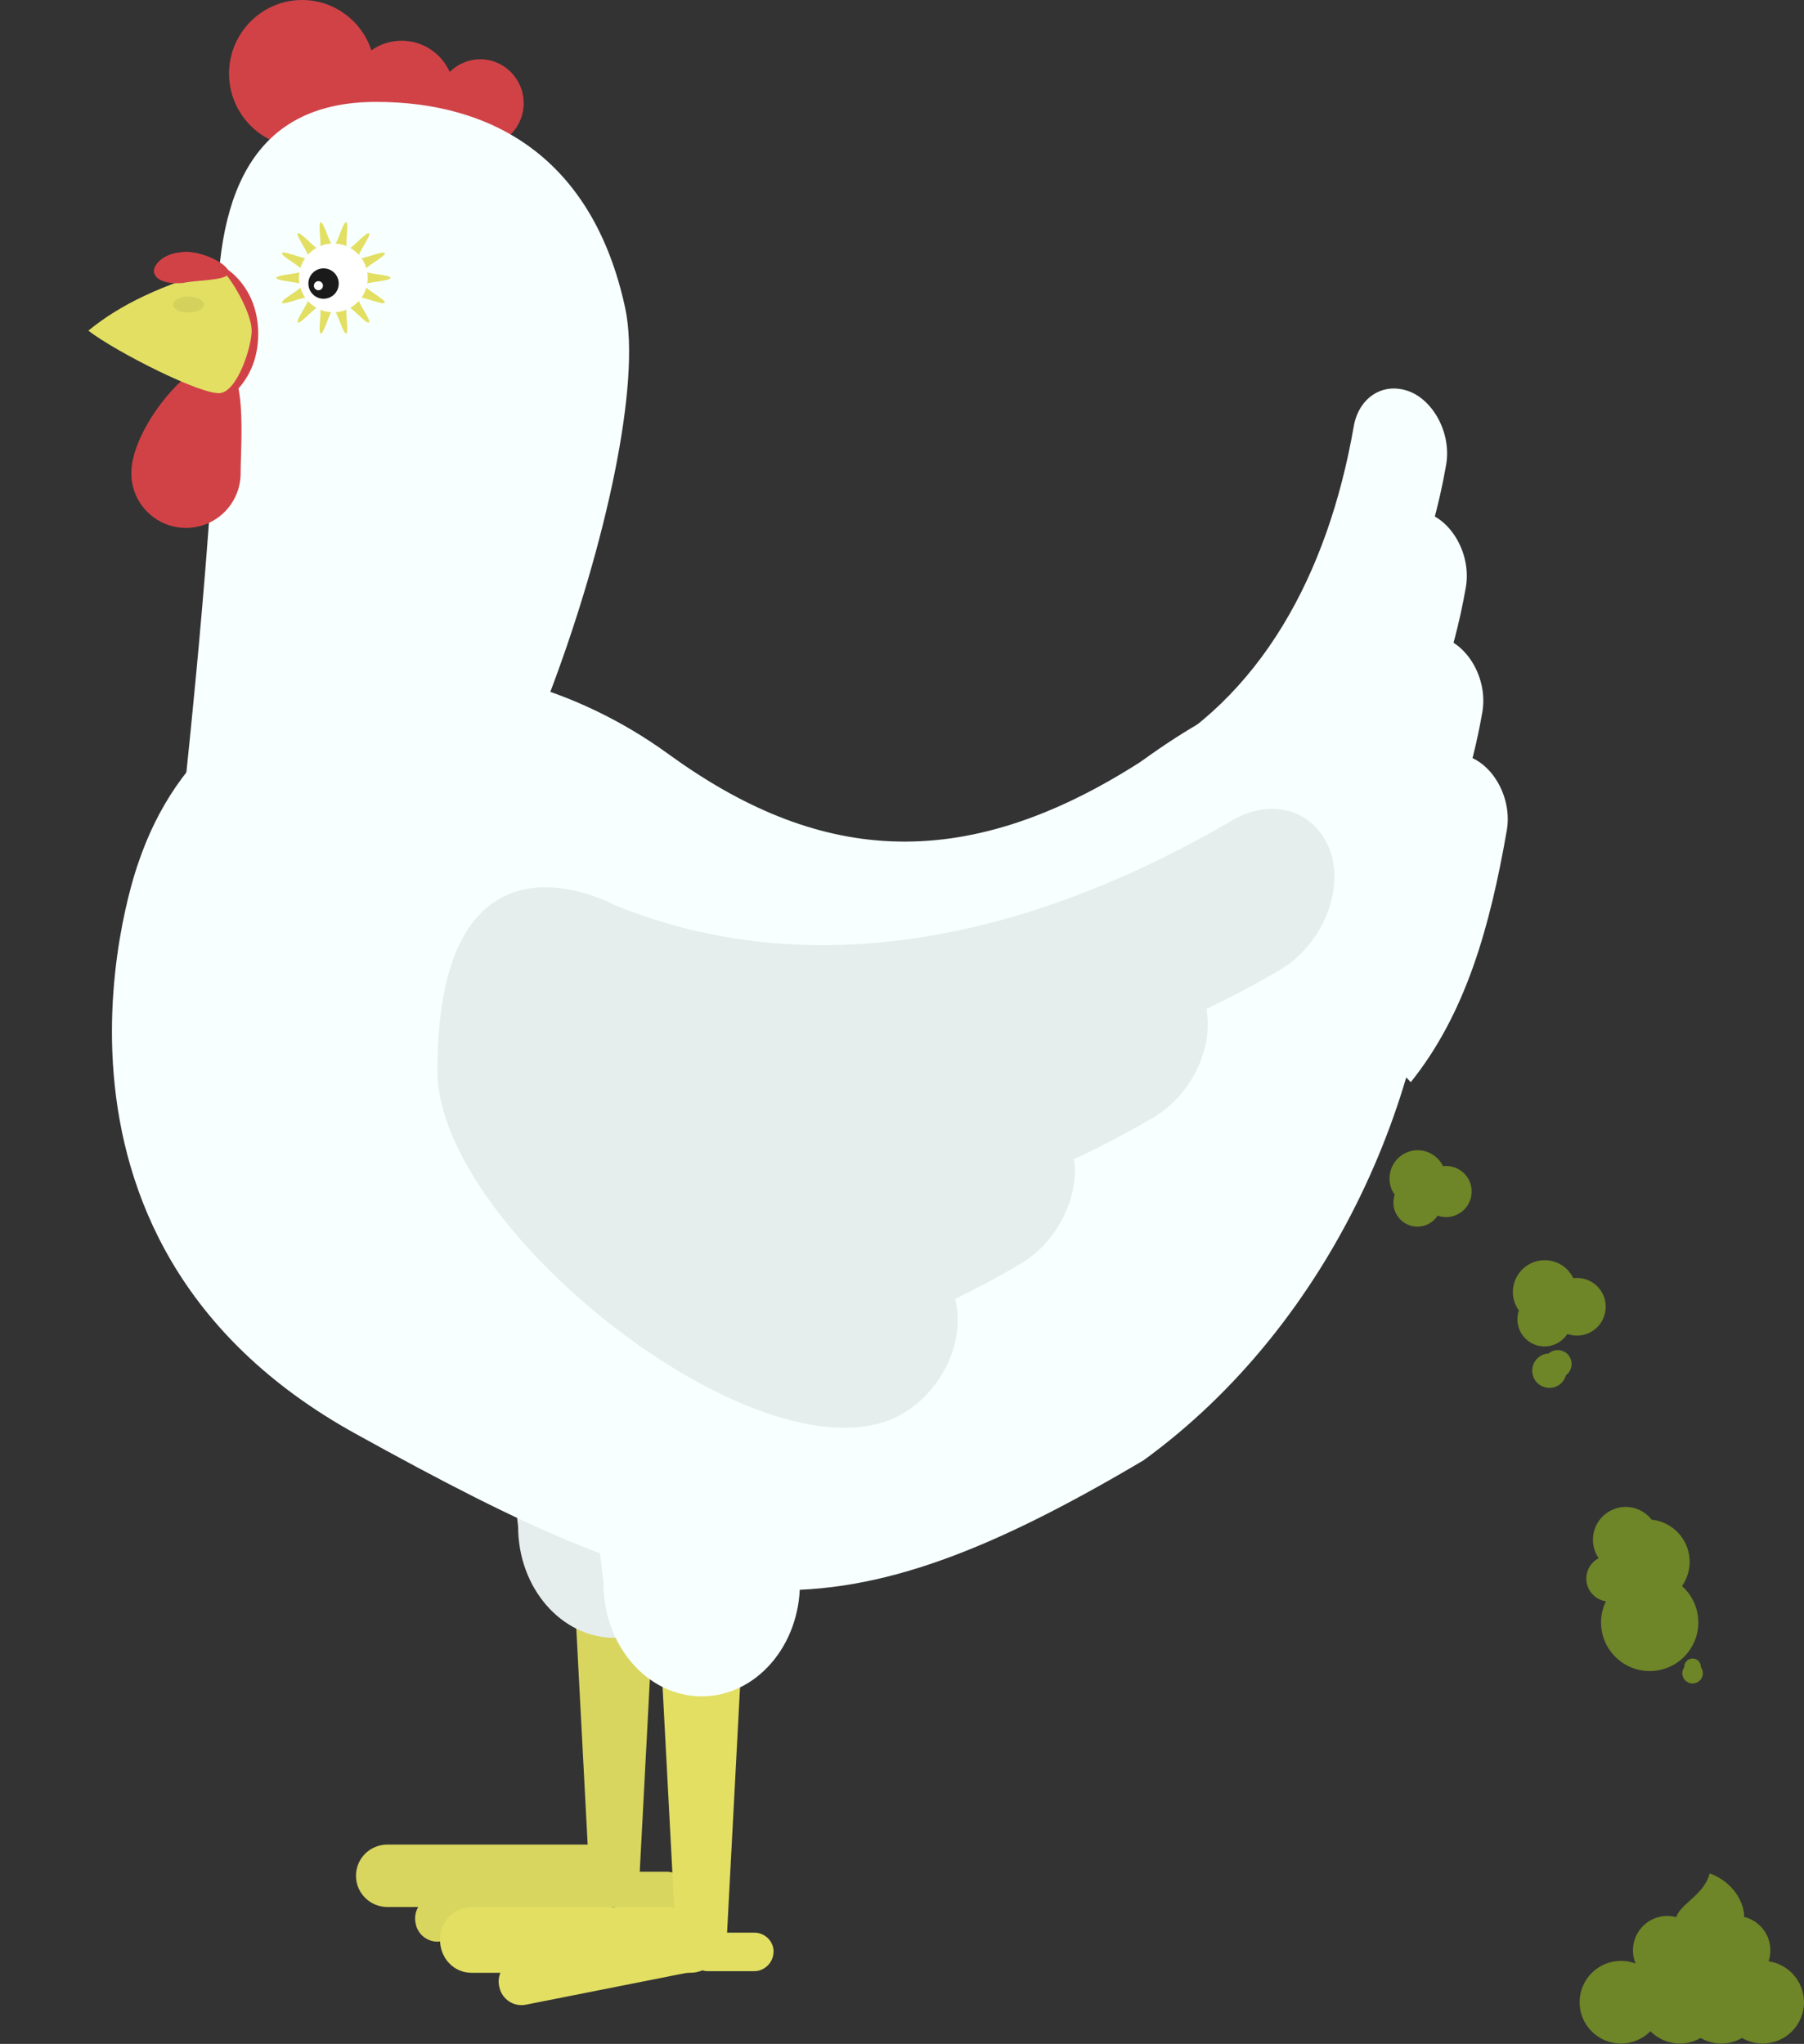
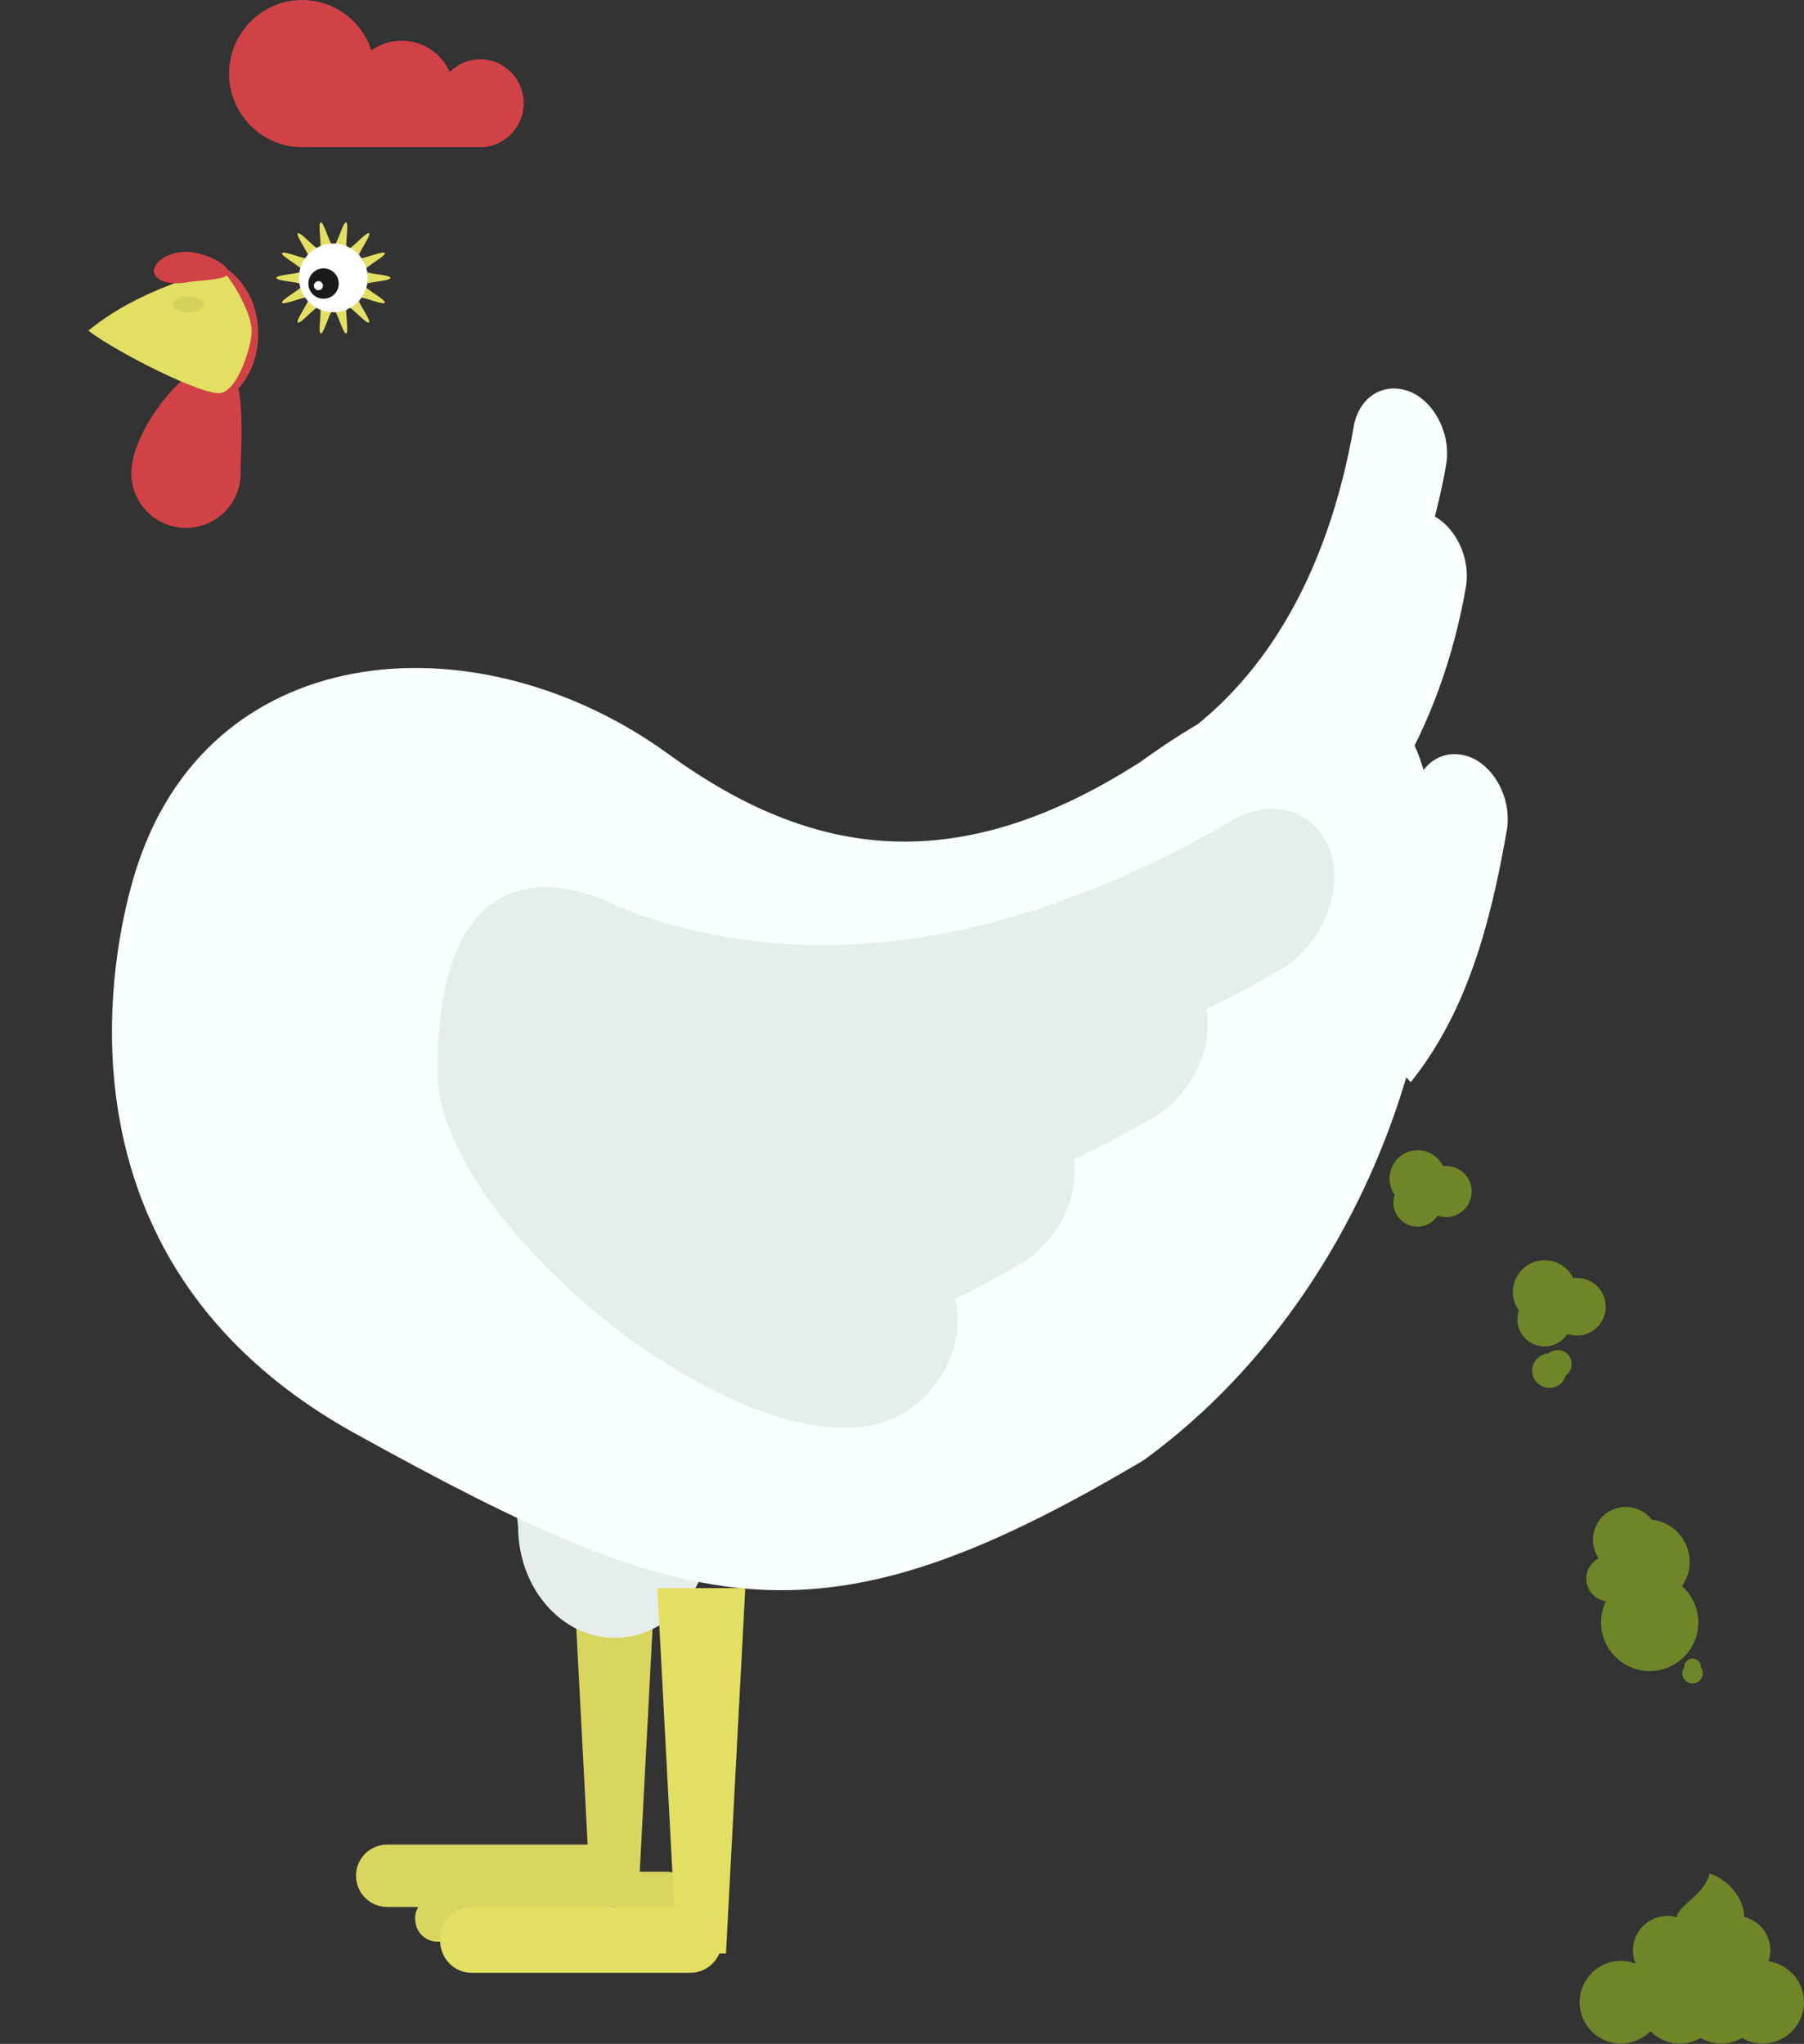
<svg xmlns="http://www.w3.org/2000/svg" height="238.3" preserveAspectRatio="xMidYMid meet" version="1.0" viewBox="-10.3 0.0 210.3 238.3" width="210.3" zoomAndPan="magnify">
  <rect x="-10.3" y="0.0" width="210.3" height="238.3" fill="#333333" stroke="none" />
  <g>
    <g>
      <g id="change1_1">
        <path d="M152.29,139.3c-0.05,0.13-0.08,0.27-0.11,0.41c-0.28,1.52,0.73,2.98,2.25,3.26 c1.15,0.21,2.27-0.31,2.86-1.24c0.14,0.05,0.29,0.09,0.45,0.12c1.62,0.3,3.17-0.77,3.47-2.39c0.3-1.62-0.77-3.17-2.39-3.47 c-0.31-0.06-0.61-0.06-0.9-0.03c-0.44-0.91-1.29-1.6-2.36-1.8c-1.78-0.33-3.5,0.85-3.82,2.64 C151.56,137.71,151.78,138.6,152.29,139.3z" fill="#6E8528" />
      </g>
      <g id="change1_2">
        <path d="M166.76,152.79c-0.05,0.15-0.09,0.3-0.12,0.46c-0.31,1.72,0.82,3.36,2.54,3.68 c1.3,0.24,2.56-0.36,3.23-1.4c0.16,0.06,0.33,0.1,0.51,0.13c1.83,0.34,3.58-0.87,3.91-2.7c0.34-1.83-0.87-3.58-2.7-3.91 c-0.34-0.06-0.69-0.07-1.02-0.03c-0.5-1.03-1.46-1.81-2.67-2.03c-2.01-0.37-3.95,0.96-4.32,2.98 C165.93,150.99,166.19,152,166.76,152.79z" fill="#6E8528" />
      </g>
      <g fill="#6E8528" id="change1_6">
        <path d="M185.04,224c0-1.89,3.24-2.79,3.96-5.58c3.14,1.12,4.33,4.11,3.96,5.58C190.36,224,185.04,224,185.04,224 z" />
        <path d="M192.07,223.38c-0.73,0-1.41,0.2-2,0.54c-0.59-0.34-1.27-0.54-2-0.54c-0.73,0-1.41,0.2-2,0.54 c-0.59-0.34-1.27-0.54-2-0.54c-2.21,0-4.01,1.79-4.01,4.01c0,2.21,1.79,4.01,4.01,4.01c0.73,0,1.41-0.2,2-0.54 c0.59,0.34,1.27,0.54,2,0.54c0.73,0,1.41-0.2,2-0.54c0.59,0.34,1.27,0.54,2,0.54c2.21,0,4.01-1.79,4.01-4.01 C196.08,225.18,194.29,223.38,192.07,223.38z" />
        <path d="M195.18,228.62c-0.88,0-1.7,0.24-2.41,0.65c-0.71-0.41-1.53-0.65-2.41-0.65c-0.88,0-1.7,0.24-2.41,0.65 c-0.71-0.41-1.53-0.65-2.41-0.65c-1.35,0-2.56,0.55-3.44,1.45c-0.87-0.89-2.09-1.45-3.44-1.45c-2.66,0-4.82,2.16-4.82,4.82 c0,2.66,2.16,4.82,4.82,4.82c1.35,0,2.56-0.55,3.44-1.44c0.87,0.89,2.09,1.44,3.44,1.44c0.88,0,1.7-0.24,2.41-0.65 c0.71,0.41,1.53,0.65,2.41,0.65c0.88,0,1.7-0.24,2.41-0.65c0.71,0.41,1.53,0.65,2.41,0.65c2.66,0,4.82-2.16,4.82-4.82 C200,230.78,197.84,228.62,195.18,228.62z" />
      </g>
      <g id="change1_3">
        <path d="M174.66,184.5c-0.2-1.17,0.4-2.3,1.4-2.82c-0.3-0.44-0.51-0.95-0.61-1.51c-0.36-2.08,1.04-4.06,3.12-4.42 c1.44-0.25,2.83,0.35,3.67,1.43c2.15,0.22,3.97,1.84,4.36,4.08c0.23,1.33-0.1,2.63-0.82,3.66c0.93,0.83,1.59,1.96,1.82,3.28 c0.53,3.09-1.55,6.02-4.63,6.55c-3.09,0.53-6.02-1.55-6.55-4.63c-0.21-1.21-0.01-2.39,0.48-3.42 C175.79,186.53,174.86,185.67,174.66,184.5z" fill="#6E8528" />
      </g>
      <g id="change1_4">
        <path d="M172.25,160.34c0.02-0.01,0.03-0.02,0.05-0.04c0.7-0.56,0.81-1.58,0.26-2.28 c-0.56-0.7-1.58-0.81-2.28-0.26c-0.02,0.01-0.03,0.03-0.05,0.04c-0.41,0.02-0.81,0.16-1.16,0.44c-0.86,0.69-1.01,1.95-0.32,2.82 c0.69,0.86,1.95,1.01,2.82,0.32C171.91,161.1,172.14,160.74,172.25,160.34z" fill="#6E8528" />
      </g>
      <g id="change1_5">
        <path d="M187.98,194.38c0-0.01,0-0.02,0-0.04c0-0.54-0.43-0.97-0.97-0.97c-0.54,0-0.97,0.43-0.97,0.97 c0,0.01,0,0.02,0,0.04c-0.14,0.2-0.23,0.44-0.23,0.7c0,0.66,0.54,1.2,1.2,1.2c0.66,0,1.2-0.54,1.2-1.2 C188.21,194.82,188.12,194.57,187.98,194.38z" fill="#6E8528" />
      </g>
      <g>
        <g>
          <g id="change2_1">
            <path d="M64.16 220.47L58.49 220.47 56.28 178.43 66.37 178.43z" fill="#D9D65F" />
          </g>
          <g id="change3_1">
            <path d="M72.64,177.99c0,7.16-5.05,12.97-11.27,12.97l0,0c-6.22,0-11.27-5.81-11.27-12.97l-1.1-9.63 c0-6.43,5.54-11.65,12.37-11.65l0,0c6.83,0,12.37,5.22,12.37,11.65L72.64,177.99z" fill="#E6EDED" />
          </g>
          <g id="change2_2">
            <path d="M63.55,218.7c0,2.03-1.64,3.64-3.67,3.64H34.87c-2.03,0-3.67-1.62-3.67-3.64l0,0 c0-2.03,1.64-3.64,3.67-3.64h25.01C61.9,215.06,63.55,216.67,63.55,218.7L63.55,218.7z" fill="#D9D65F" />
          </g>
          <g id="change2_3">
            <path d="M62.7,219.44c0.28,1.4-0.63,2.76-2.03,3.04l-19.47,3.85c-1.4,0.28-2.76-0.63-3.04-2.03l-0.02-0.13 c-0.28-1.4,0.63-2.76,2.03-3.04l19.47-3.85c1.4-0.28,2.76,0.63,3.04,2.03L62.7,219.44z" fill="#D9D65F" />
          </g>
          <g id="change2_4">
            <path d="M69.59,220.4c0,1.18-0.95,2.13-2.13,2.13h-5.27c-1.18,0-2.13-0.95-2.13-2.13v-0.04 c0-1.18,0.95-2.13,2.13-2.13h5.27c1.18,0,2.13,0.95,2.13,2.13V220.4z" fill="#D9D65F" />
          </g>
        </g>
        <g>
          <g id="change4_1">
            <path d="M160.78,88.17c-3.01-0.95-5.63,0.98-6.19,4.13c-1.6,9.2-5.13,17.31-10.06,23.91l9.63,9.96 c6.39-7.97,9.22-18.02,11.19-29.33C166.01,93.1,163.78,89.12,160.78,88.17z" fill="#F7FFFF" />
          </g>
          <g id="change4_3">
-             <path d="M157.93,74.37c-3.01-0.95-5.63,0.98-6.19,4.13c-2.03,11.69-7.13,21.59-14.43,28.99l7.96,9.62 c8.7-8.59,14.83-20.26,17.23-34.07C163.16,79.3,160.93,75.32,157.93,74.37z" fill="#F7FFFF" />
-           </g>
+             </g>
          <g id="change4_4">
            <path d="M153.71,45.54c-3.01-0.95-5.63,0.98-6.19,4.13c-3.02,17.37-10.92,31.84-24.81,39.11l6.23,8.58 c15.24-8.53,25.95-23.68,29.34-43.16C158.94,50.47,156.71,46.49,153.71,45.54z" fill="#F7FFFF" />
          </g>
          <g id="change4_6">
            <path d="M156,59.8c-3.01-0.95-5.63,0.98-6.19,4.13c-2.54,14.61-9.82,26.39-20.33,34.09l7.95,9.6 c11.92-8.87,20.24-22.42,23.15-39.15C161.23,64.73,159,60.75,156,59.8z" fill="#F7FFFF" />
          </g>
        </g>
        <g id="change4_7">
          <path d="M157.12,102.21c0.03,24.42-12.2,52.13-34.1,68.04c-37.54,22.27-52.09,18.93-91.82-3.06 c-41.52-22.89-25.35-66.66-25.35-66.66c8.96-26.4,39.89-28.51,61.79-12.6c16.98,12.33,33.87,14.48,55.07,0.86 C144.61,72.88,157.15,77.47,157.12,102.21L157.12,102.21z" fill="#F7FFFF" />
        </g>
        <g>
          <g id="change5_1">
            <path d="M45.7,6.91c-1.4,0-2.66,0.57-3.58,1.48c-0.95-2.15-3.1-3.64-5.6-3.64c-1.31,0-2.53,0.41-3.53,1.12 C31.88,2.46,28.68,0,24.91,0c-4.7,0-8.51,3.88-8.51,8.58c0,4.7,3.81,8.58,8.51,8.58c2.55,0,18.97,0,20.79,0 c2.79,0,5.05-2.34,5.05-5.13S48.49,6.91,45.7,6.91z" fill="#D14247" />
          </g>
          <g id="change4_2">
-             <path d="M33.55,111.01L33.55,111.01c-12.28,0-22.24-6.54-22.24-19.87c0,0,4.01-36.87,3.74-53.34 c-0.27-16.47,5-25.92,18.5-25.92l0,0c13.5,0,25.25,6.48,29.03,24.03C66.36,53.47,45.83,111.01,33.55,111.01z" fill="#F7FFFF" />
-           </g>
+             </g>
          <g id="change6_1">
            <path d="M35.21,32.4c0,0.4-2.94,0.46-3.02,0.83c-0.09,0.38,2.53,1.71,2.36,2.06c-0.17,0.35-2.84-0.87-3.08-0.57 c-0.24,0.3,1.54,2.64,1.24,2.88c-0.3,0.24-2.18-2.01-2.53-1.85c-0.35,0.17,0.25,3.04-0.13,3.13c-0.37,0.08-1.08-2.76-1.48-2.76 c-0.4,0-1.11,2.85-1.48,2.76c-0.38-0.09,0.21-2.96-0.14-3.13c-0.35-0.17-2.23,2.09-2.53,1.85c-0.3-0.24,1.48-2.58,1.24-2.88 c-0.24-0.3-2.91,0.92-3.08,0.57c-0.17-0.35,2.45-1.67,2.36-2.06c-0.08-0.37-3.02-0.43-3.02-0.83c0-0.4,2.94-0.46,3.02-0.83 c0.09-0.38-2.53-1.71-2.36-2.06c0.17-0.35,2.84,0.87,3.08,0.57c0.24-0.3-1.54-2.64-1.24-2.88c0.3-0.24,2.18,2.01,2.53,1.85 c0.35-0.17-0.25-3.04,0.14-3.13c0.37-0.08,1.08,2.76,1.48,2.76c0.4,0,1.11-2.85,1.48-2.76c0.38,0.09-0.21,2.96,0.14,3.13 c0.35,0.17,2.23-2.09,2.53-1.85c0.3,0.24-1.48,2.58-1.24,2.88c0.24,0.3,2.91-0.92,3.08-0.57c0.17,0.35-2.45,1.67-2.36,2.06 C32.27,31.95,35.21,32.01,35.21,32.4z" fill="#E2DF63" />
          </g>
          <g id="change7_1">
            <path d="M32.57,32.4c0,2.22-1.8,4.01-4.01,4.01c-2.22,0-4.01-1.8-4.01-4.01c0-2.22,1.8-4.01,4.01-4.01 C30.77,28.39,32.57,30.19,32.57,32.4z" fill="#FFF" />
          </g>
          <g id="change5_2">
            <path d="M16,31.27c0,0-0.5,0.18-1.34,0.5c1.09,0.91,3.12,3.15,3.12,7.16c0,3.97-1.99,6.2-3.09,7.13 c0.81,0.33,1.31,0.52,1.31,0.52s3.8-2.16,3.8-7.65C19.8,33.43,16,31.27,16,31.27z" fill="#D14247" />
          </g>
          <g id="change5_3">
            <path d="M17.75,55.18c0,3.52-2.85,6.37-6.37,6.37s-6.37-2.85-6.37-6.37c0-5.14,6.6-13.12,10.11-13.12 C18.65,42.06,17.75,51.67,17.75,55.18z" fill="#D14247" />
          </g>
          <g id="change6_2">
            <path d="M15.43,45.82C13.38,46.19,3.16,41,0,38.55c3.75-3.08,8.59-5.34,15.43-7.28 c1.81,1.94,3.61,5.54,3.61,7.28C19.05,40.28,17.48,45.46,15.43,45.82z" fill="#E2DF63" />
          </g>
          <g id="change8_1">
            <path d="M29.19,33.06c0,0.98-0.79,1.77-1.77,1.77c-0.98,0-1.77-0.79-1.77-1.77c0-0.98,0.79-1.77,1.77-1.77 C28.39,31.29,29.19,32.08,29.19,33.06z" fill="#1A1A1A" />
          </g>
          <g id="change7_2">
            <path d="M27.35,33.31c0,0.29-0.24,0.53-0.53,0.53c-0.29,0-0.53-0.24-0.53-0.53c0-0.29,0.24-0.53,0.53-0.53 C27.11,32.78,27.35,33.01,27.35,33.31z" fill="#FFF" />
          </g>
          <g id="change9_1">
            <ellipse cx="11.67" cy="35.51" fill="#D4D15D" rx="1.78" ry=".93" />
          </g>
          <g id="change5_4">
            <path d="M16.3,31.97c-0.45,0.76-3.8,0.68-5.24,1.02c-1.47,0.13-2.93-0.11-3.34-1.02 c-0.42-0.89,0.87-2.35,2.99-2.55C12.9,28.99,16.83,30.94,16.3,31.97z" fill="#D14247" />
          </g>
        </g>
        <g>
          <g id="change6_3">
            <path d="M74.33 227.76L68.58 227.76 66.33 185.16 76.58 185.16z" fill="#E2DF63" />
          </g>
          <g id="change4_5">
-             <path d="M82.95,184.61c0,7.28-5.13,13.17-11.45,13.17l0,0c-6.32,0-11.45-5.9-11.45-13.17l-1.12-9.78 c0-6.54,5.63-11.83,12.57-11.83l0,0c6.94,0,12.57,5.3,12.57,11.83L82.95,184.61z" fill="#F7FFFF" />
-           </g>
+             </g>
          <g id="change6_4">
            <path d="M73.89,226.19c0,2.11-1.66,3.82-3.72,3.82H44.66c-2.06,0-3.66-1.71-3.66-3.82v-0.09 c0-2.11,1.61-3.75,3.66-3.75h25.51c2.06,0,3.72,1.64,3.72,3.75V226.19z" fill="#E2DF63" />
          </g>
          <g id="change6_5">
-             <path d="M72.85,226.72c0.28,1.42-0.64,2.8-2.07,3.09l-19.78,3.92c-1.42,0.28-2.8-0.64-3.09-2.07l-0.03-0.13 c-0.28-1.42,0.64-2.8,2.07-3.09l19.78-3.92c1.42-0.28,2.8,0.64,3.09,2.07L72.85,226.72z" fill="#E2DF63" />
-           </g>
+             </g>
          <g id="change6_6">
-             <path d="M79.87,227.58c0,1.19-1.02,2.24-2.22,2.24H72.2c-1.2,0-2.23-1.04-2.23-2.24v-0.05 c0-1.2,1.04-2.2,2.23-2.2h5.46c1.2,0,2.22,1,2.22,2.2V227.58z" fill="#E2DF63" />
-           </g>
+             </g>
        </g>
        <g id="change3_2">
          <path d="M144.62,98.83c-1.91-4.57-6.88-5.75-11.22-3.22c-23.87,13.99-49.21,19.19-72.02,9.93 c0,0-20.69-11.47-20.69,19.33c0,18.69,38.71,49.05,54.27,39.93c4.82-2.82,7.33-8.85,6.08-13.35c2.54-1.24,5.07-2.59,7.57-4.06 c4.43-2.59,6.91-7.91,6.3-12.24c3.09-1.44,6.16-3.05,9.2-4.83c4.58-2.68,7.08-8.27,6.23-12.69c2.86-1.36,5.71-2.87,8.53-4.52 C144.02,110.08,146.54,103.38,144.62,98.83z" fill="#E6EDED" />
        </g>
      </g>
    </g>
  </g>
</svg>